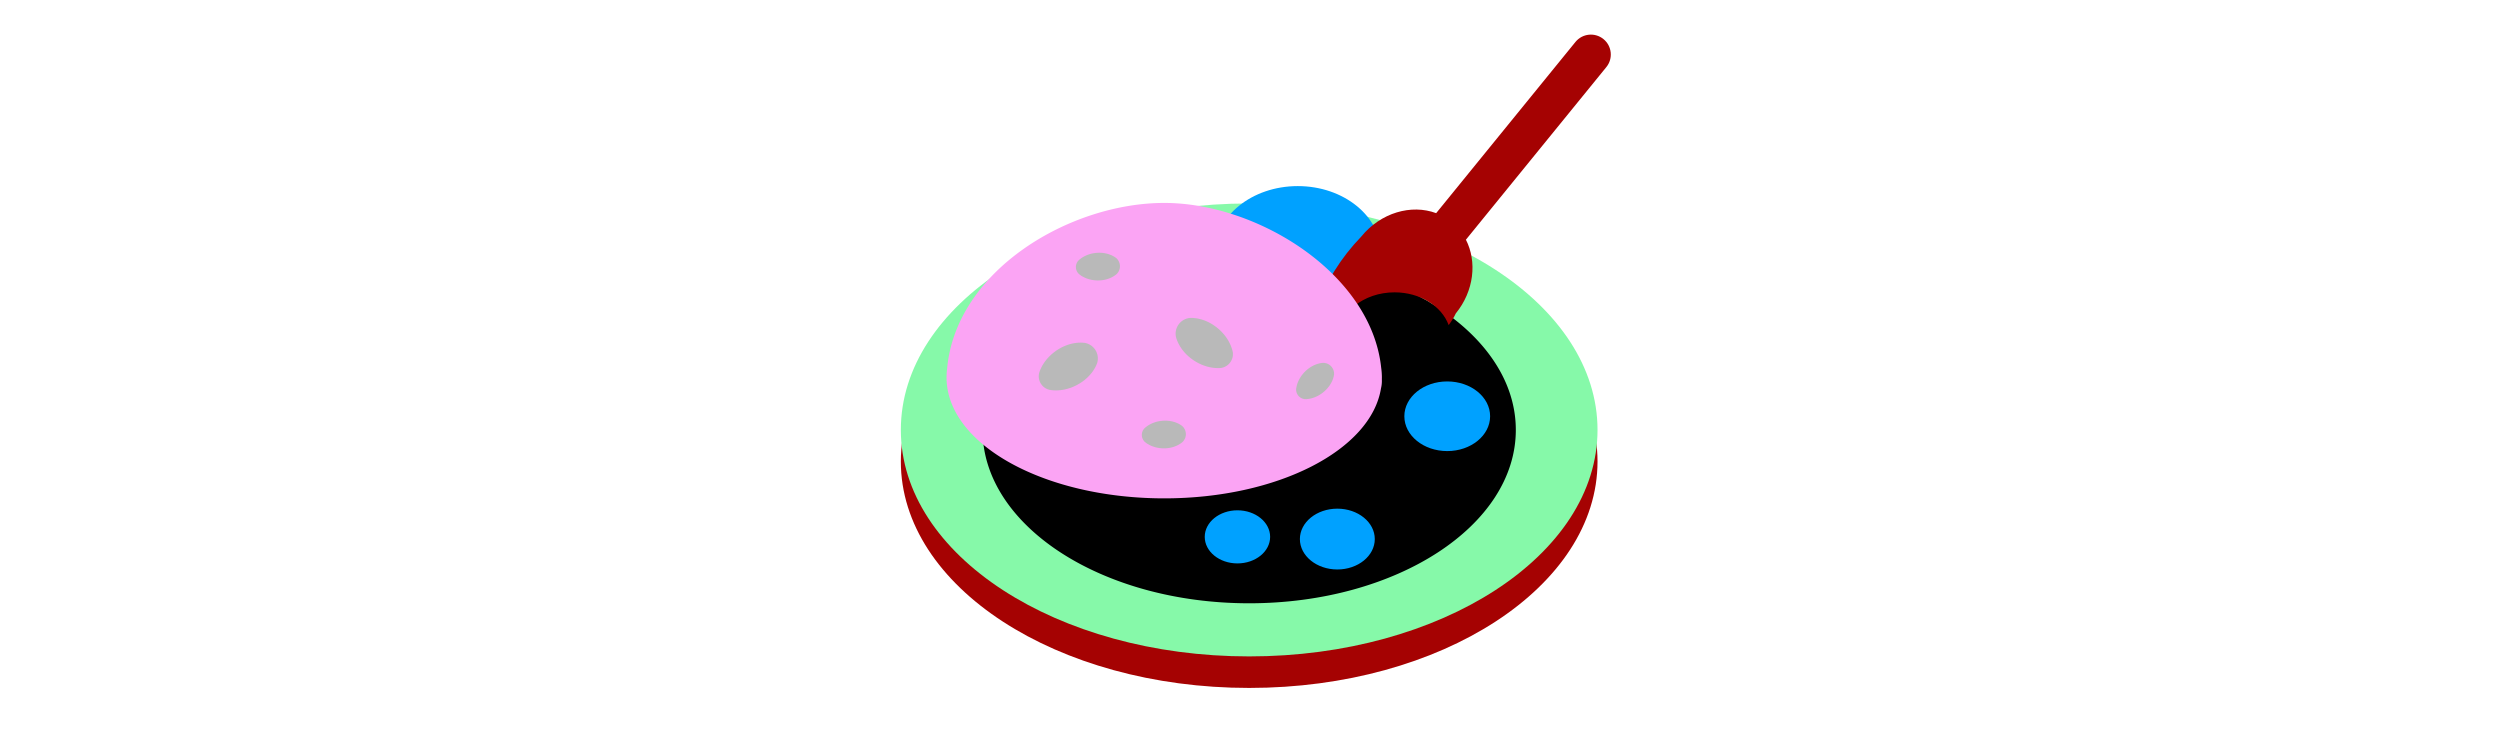
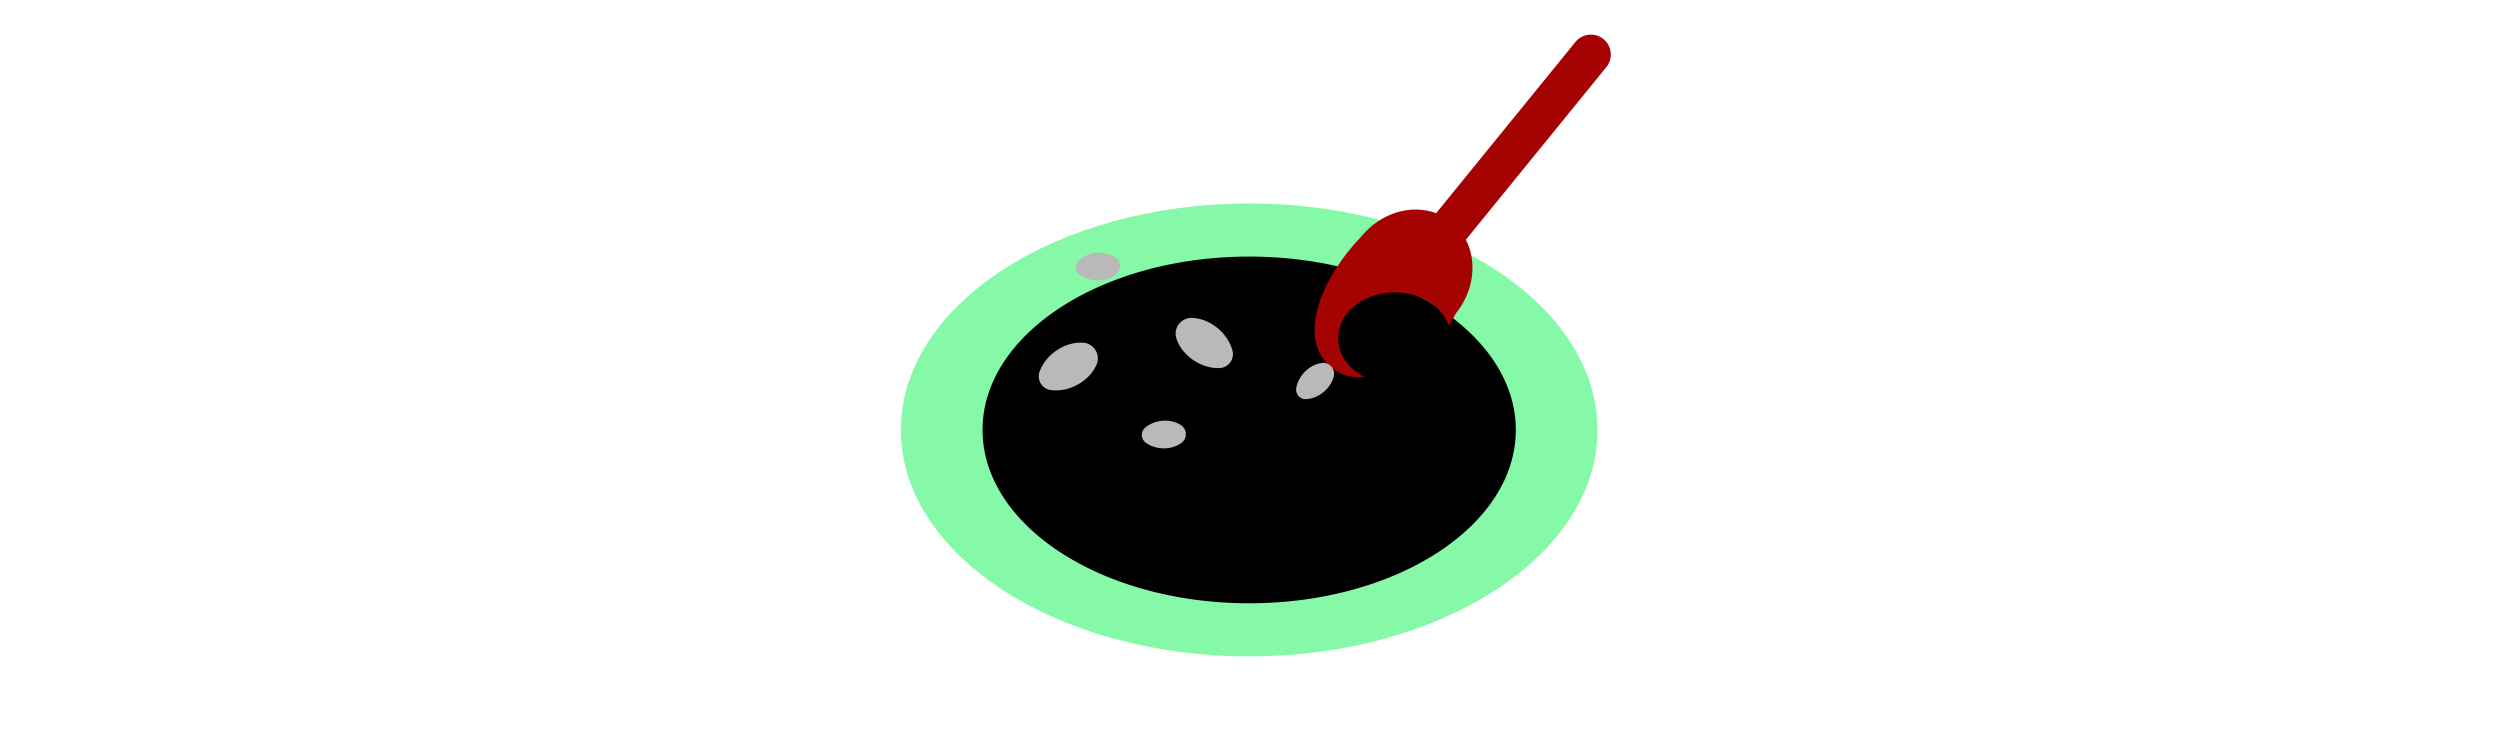
<svg xmlns="http://www.w3.org/2000/svg" id="th_fir_u1F35B-curryandrice" width="100%" height="100%" version="1.1" preserveAspectRatio="xMidYMid meet" viewBox="0 0 512 512" style="height:150px" data-uid="fir_u1F35B-curryandrice" data-keyword="u1F35B-curryandrice" data-complex="true" data-coll="fir" data-c="{&quot;bfbcaf&quot;:[&quot;fir_u1F35B-curryandrice_l_0&quot;],&quot;e3e8e7&quot;:[&quot;fir_u1F35B-curryandrice_l_1&quot;],&quot;f99621&quot;:[&quot;fir_u1F35B-curryandrice_l_2&quot;],&quot;e57917&quot;:[&quot;fir_u1F35B-curryandrice_l_3&quot;],&quot;ced6d5&quot;:[&quot;fir_u1F35B-curryandrice_l_4&quot;],&quot;f9f9f7&quot;:[&quot;fir_u1F35B-curryandrice_l_5&quot;],&quot;e2e0cf&quot;:[&quot;fir_u1F35B-curryandrice_l_6&quot;]}" data-colors="[&quot;#bfbcaf&quot;,&quot;#e3e8e7&quot;,&quot;#f99621&quot;,&quot;#e57917&quot;,&quot;#ced6d5&quot;,&quot;#f9f9f7&quot;,&quot;#e2e0cf&quot;]">
  <defs id="SvgjsDefs2887" />
-   <path id="fir_u1F35B-curryandrice_l_0" d="M498.936 322.581C498.936 410.018 389.914 480.9 255.429 480.9S11.923 410.018 11.923 322.581S120.945 164.262 255.43 164.262S498.936 235.144 498.936 322.581Z " data-color-original="#bfbcaf" fill="#a50202" class="bfbcaf" />
  <path id="fir_u1F35B-curryandrice_l_1" d="M498.936 300.545C498.936 387.982 389.914 458.864 255.429 458.864S11.923 387.982 11.923 300.545S120.945 142.226 255.43 142.226S498.936 213.108 498.936 300.545Z " data-color-original="#e3e8e7" fill="#86f9a9" class="e3e8e7" />
  <path id="fir_u1F35B-curryandrice_l_2" d="M441.818 300.545C441.818 367.473 358.369 421.728 255.429 421.728S69.04 367.473 69.04 300.545S152.489 179.362 255.429 179.362C302.33 179.362 345.18 190.628 377.94 209.221A40.319 40.319 0 0 1 382.293 211.776C418.905 233.903 441.818 265.482 441.818 300.545Z " data-color-original="#f99621" fill="#000000" class="f99621" />
-   <path id="fir_u1F35B-curryandrice_l_3" d="M347.586 177.329C347.586 203.421 321.538 224.573 289.406 224.573S231.226 203.421 231.226 177.329S257.274 130.085 289.406 130.085S347.586 151.236 347.586 177.329ZM393.875 266.642C377.318 266.642 363.895 277.541 363.895 290.986C363.895 304.431 377.317 315.33 393.875 315.33C410.432 315.33 423.855 304.431 423.855 290.986C423.855 277.541 410.433 266.642 393.875 266.642ZM317.052 355.578C302.594 355.578 290.873 365.095 290.873 376.836S302.594 398.094 317.052 398.094S343.231 388.577 343.231 376.836S331.51 355.578 317.052 355.578ZM247.216 356.73C234.591 356.73 224.356 365.041 224.356 375.293C224.356 385.545 234.591 393.856 247.216 393.856S270.076 385.545 270.076 375.293C270.076 365.041 259.841 356.73 247.216 356.73Z " data-color-original="#e57917" fill="#00a1ff" class="e57917" />
  <path id="fir_u1F35B-curryandrice_l_4" d="M505.097 46.903L406.933 167.558C414.821 182.948 412.625 203.419 399.868 219.099C398.651 221.709 396.958 224.466 394.879 227.278C390.041 214.029 374.943 204.36 357.057 204.36C335.267 204.36 317.603 218.704 317.603 236.398C317.603 247.845 325.001 257.883 336.122 263.549C328.113 264.245 320.572 262.726 314.337 258.064C287.323 237.865 305.712 194.43 333.807 165.352C347.416 148.625 368.81 142.548 386.133 149.011L483.502 29.333C488.356 23.369 497.124 22.47 503.085 27.32C509.047 32.172 509.948 40.939 505.097 46.903Z " data-color-original="#ced6d5" fill="#a50202" class="ced6d5" />
-   <path id="fir_u1F35B-curryandrice_l_5" d="M348.192 266.272C348.192 268.102 347.973 269.83 347.57 271.473C340.637 314.586 275.445 348.382 196.032 348.382C113.461 348.382 46.257 311.845 43.939 266.288A2.098 2.098 0 0 0 43.872 266.273C43.872 265.818 43.89 265.368 43.896 264.915C43.888 264.562 43.872 264.21 43.872 263.856C43.872 261.867 44.005 259.895 44.249 257.94C50.267 188.989 130.117 141.858 196.032 141.858C261.538 141.858 340.813 191.416 347.701 257.058A47.93 47.93 0 0 1 348.192 263.856C348.192 264.219 348.176 264.58 348.167 264.941C348.174 265.385 348.192 265.827 348.192 266.272Z " data-color-original="#f9f9f7" fill="#fba4f4" class="f9f9f7" />
  <path id="fir_u1F35B-curryandrice_l_6" d="M213.68 222.298S213.887 222.272 214.248 222.261C214.599 222.263 215.147 222.221 215.777 222.257C217.057 222.304 218.795 222.493 220.708 222.952A29.585 29.585 0 0 1 226.787 225.137C228.862 226.137 230.899 227.441 232.799 228.93C234.688 230.434 236.439 232.123 237.915 233.93A31.036 31.036 0 0 1 241.541 239.417A27.77 27.77 0 0 1 243.473 244.151C243.67 244.77 243.773 245.327 243.866 245.677C243.949 246.039 243.979 246.253 243.979 246.253C244.698 251.511 241.067 256.364 235.853 257.195C235.853 257.195 235.64 257.229 235.269 257.254C234.908 257.266 234.345 257.328 233.695 257.318A27.67 27.67 0 0 1 228.605 256.837A31.121 31.121 0 0 1 222.304 254.952C220.148 254.062 218.024 252.873 216.039 251.5C214.065 250.112 212.227 248.539 210.67 246.841A29.508 29.508 0 0 1 206.821 241.653A25.686 25.686 0 0 1 204.73 237.133C204.513 236.54 204.395 236.003 204.292 235.668A6.303 6.303 0 0 1 204.164 235.114C203.146 229.091 207.204 223.384 213.227 222.366C213.363 222.341 213.543 222.316 213.68 222.298ZM149.372 252.992C150.701 247.03 146.944 241.12 140.982 239.791C140.982 239.791 140.778 239.746 140.42 239.701C140.071 239.67 139.529 239.577 138.898 239.554A25.588 25.588 0 0 0 133.923 239.786C131.973 240.061 129.819 240.58 127.667 241.395C125.507 242.197 123.358 243.306 121.328 244.611C119.307 245.932 117.406 247.45 115.769 249.112A31.105 31.105 0 0 0 111.647 254.237A27.753 27.753 0 0 0 109.282 258.771C109.028 259.369 108.873 259.914 108.748 260.253C108.631 260.606 108.582 260.816 108.582 260.816C107.385 265.959 110.511 271.152 115.652 272.468C115.652 272.468 115.861 272.521 116.228 272.581C116.586 272.627 117.141 272.741 117.789 272.792A27.66 27.66 0 0 0 122.902 272.788A31.025 31.025 0 0 0 129.352 271.498C131.582 270.813 133.807 269.828 135.912 268.645C138.007 267.447 139.983 266.052 141.692 264.507A29.579 29.579 0 0 0 146.008 259.701A25.71 25.71 0 0 0 148.511 255.396C148.782 254.826 148.95 254.302 149.084 253.978C149.21 253.64 149.264 253.438 149.264 253.438C149.298 253.305 149.341 253.128 149.372 252.992ZM209.212 308.589A7.604 7.604 0 0 0 208.641 297.85S208.534 297.754 208.335 297.607C208.136 297.471 207.843 297.232 207.473 297.005A17.72 17.72 0 0 0 204.415 295.465A20.601 20.601 0 0 0 200.125 294.317C198.561 294.068 196.899 294.007 195.242 294.104C193.586 294.213 191.935 294.481 190.393 294.924A21.935 21.935 0 0 0 186.194 296.603A18.974 18.974 0 0 0 183.248 298.521C182.894 298.793 182.617 299.068 182.428 299.229A4.972 4.972 0 0 0 182.139 299.51C179.687 302.187 179.807 306.352 182.442 308.876C182.442 308.876 182.549 308.979 182.749 309.138C182.948 309.286 183.242 309.542 183.613 309.791A19.097 19.097 0 0 0 186.677 311.514A21.855 21.855 0 0 0 190.976 312.918C192.543 313.26 194.208 313.421 195.868 313.423C197.527 313.412 199.182 313.244 200.727 312.895A20.51 20.51 0 0 0 204.934 311.472A17.644 17.644 0 0 0 207.886 309.738C208.241 309.488 208.518 309.231 208.708 309.082C208.897 308.922 208.998 308.819 208.998 308.819C209.062 308.751 209.148 308.66 209.212 308.589ZM163.135 191.212A7.604 7.604 0 0 0 162.564 180.473S162.457 180.377 162.258 180.23C162.059 180.094 161.766 179.855 161.396 179.629A17.684 17.684 0 0 0 158.338 178.089A20.601 20.601 0 0 0 154.048 176.941C152.484 176.692 150.822 176.631 149.165 176.728C147.509 176.837 145.858 177.105 144.316 177.548A21.935 21.935 0 0 0 140.117 179.227A18.926 18.926 0 0 0 137.171 181.145C136.817 181.417 136.54 181.692 136.351 181.853A4.972 4.972 0 0 0 136.062 182.134C133.61 184.811 133.73 188.976 136.365 191.5C136.365 191.5 136.472 191.603 136.672 191.762C136.871 191.91 137.165 192.166 137.536 192.415A19.097 19.097 0 0 0 140.6 194.138A21.855 21.855 0 0 0 144.899 195.542C146.466 195.884 148.131 196.045 149.791 196.047C151.45 196.036 153.105 195.868 154.65 195.519A20.51 20.51 0 0 0 158.857 194.096A17.644 17.644 0 0 0 161.809 192.362C162.164 192.112 162.441 191.855 162.631 191.706C162.82 191.546 162.921 191.443 162.921 191.443C162.985 191.374 163.071 191.283 163.135 191.212ZM314.769 261.476A7.603 7.603 0 0 0 307.381 253.662S307.237 253.658 306.99 253.675C306.75 253.7 306.372 253.708 305.943 253.775C305.07 253.893 303.894 254.139 302.615 254.582A20.597 20.597 0 0 0 298.602 256.485C297.249 257.308 295.943 258.338 294.743 259.484C293.552 260.64 292.467 261.913 291.579 263.249A21.923 21.923 0 0 0 289.466 267.247A19.093 19.093 0 0 0 288.462 270.616C288.368 271.053 288.335 271.441 288.295 271.686C288.262 271.939 288.257 272.087 288.257 272.087C288.121 275.715 290.91 278.812 294.552 279.028C294.552 279.028 294.7 279.037 294.955 279.029C295.203 279.013 295.592 279.018 296.036 278.967A18.994 18.994 0 0 0 299.487 278.296A21.948 21.948 0 0 0 303.672 276.583C305.088 275.829 306.461 274.873 307.727 273.8C308.985 272.717 310.136 271.518 311.088 270.252A20.562 20.562 0 0 0 313.373 266.444A17.665 17.665 0 0 0 314.5 263.211C314.609 262.79 314.653 262.415 314.701 262.179C314.742 261.934 314.752 261.791 314.752 261.791C314.76 261.696 314.766 261.571 314.769 261.476Z " data-color-original="#e2e0cf" fill="#b9b9b9" class="e2e0cf" />
</svg>